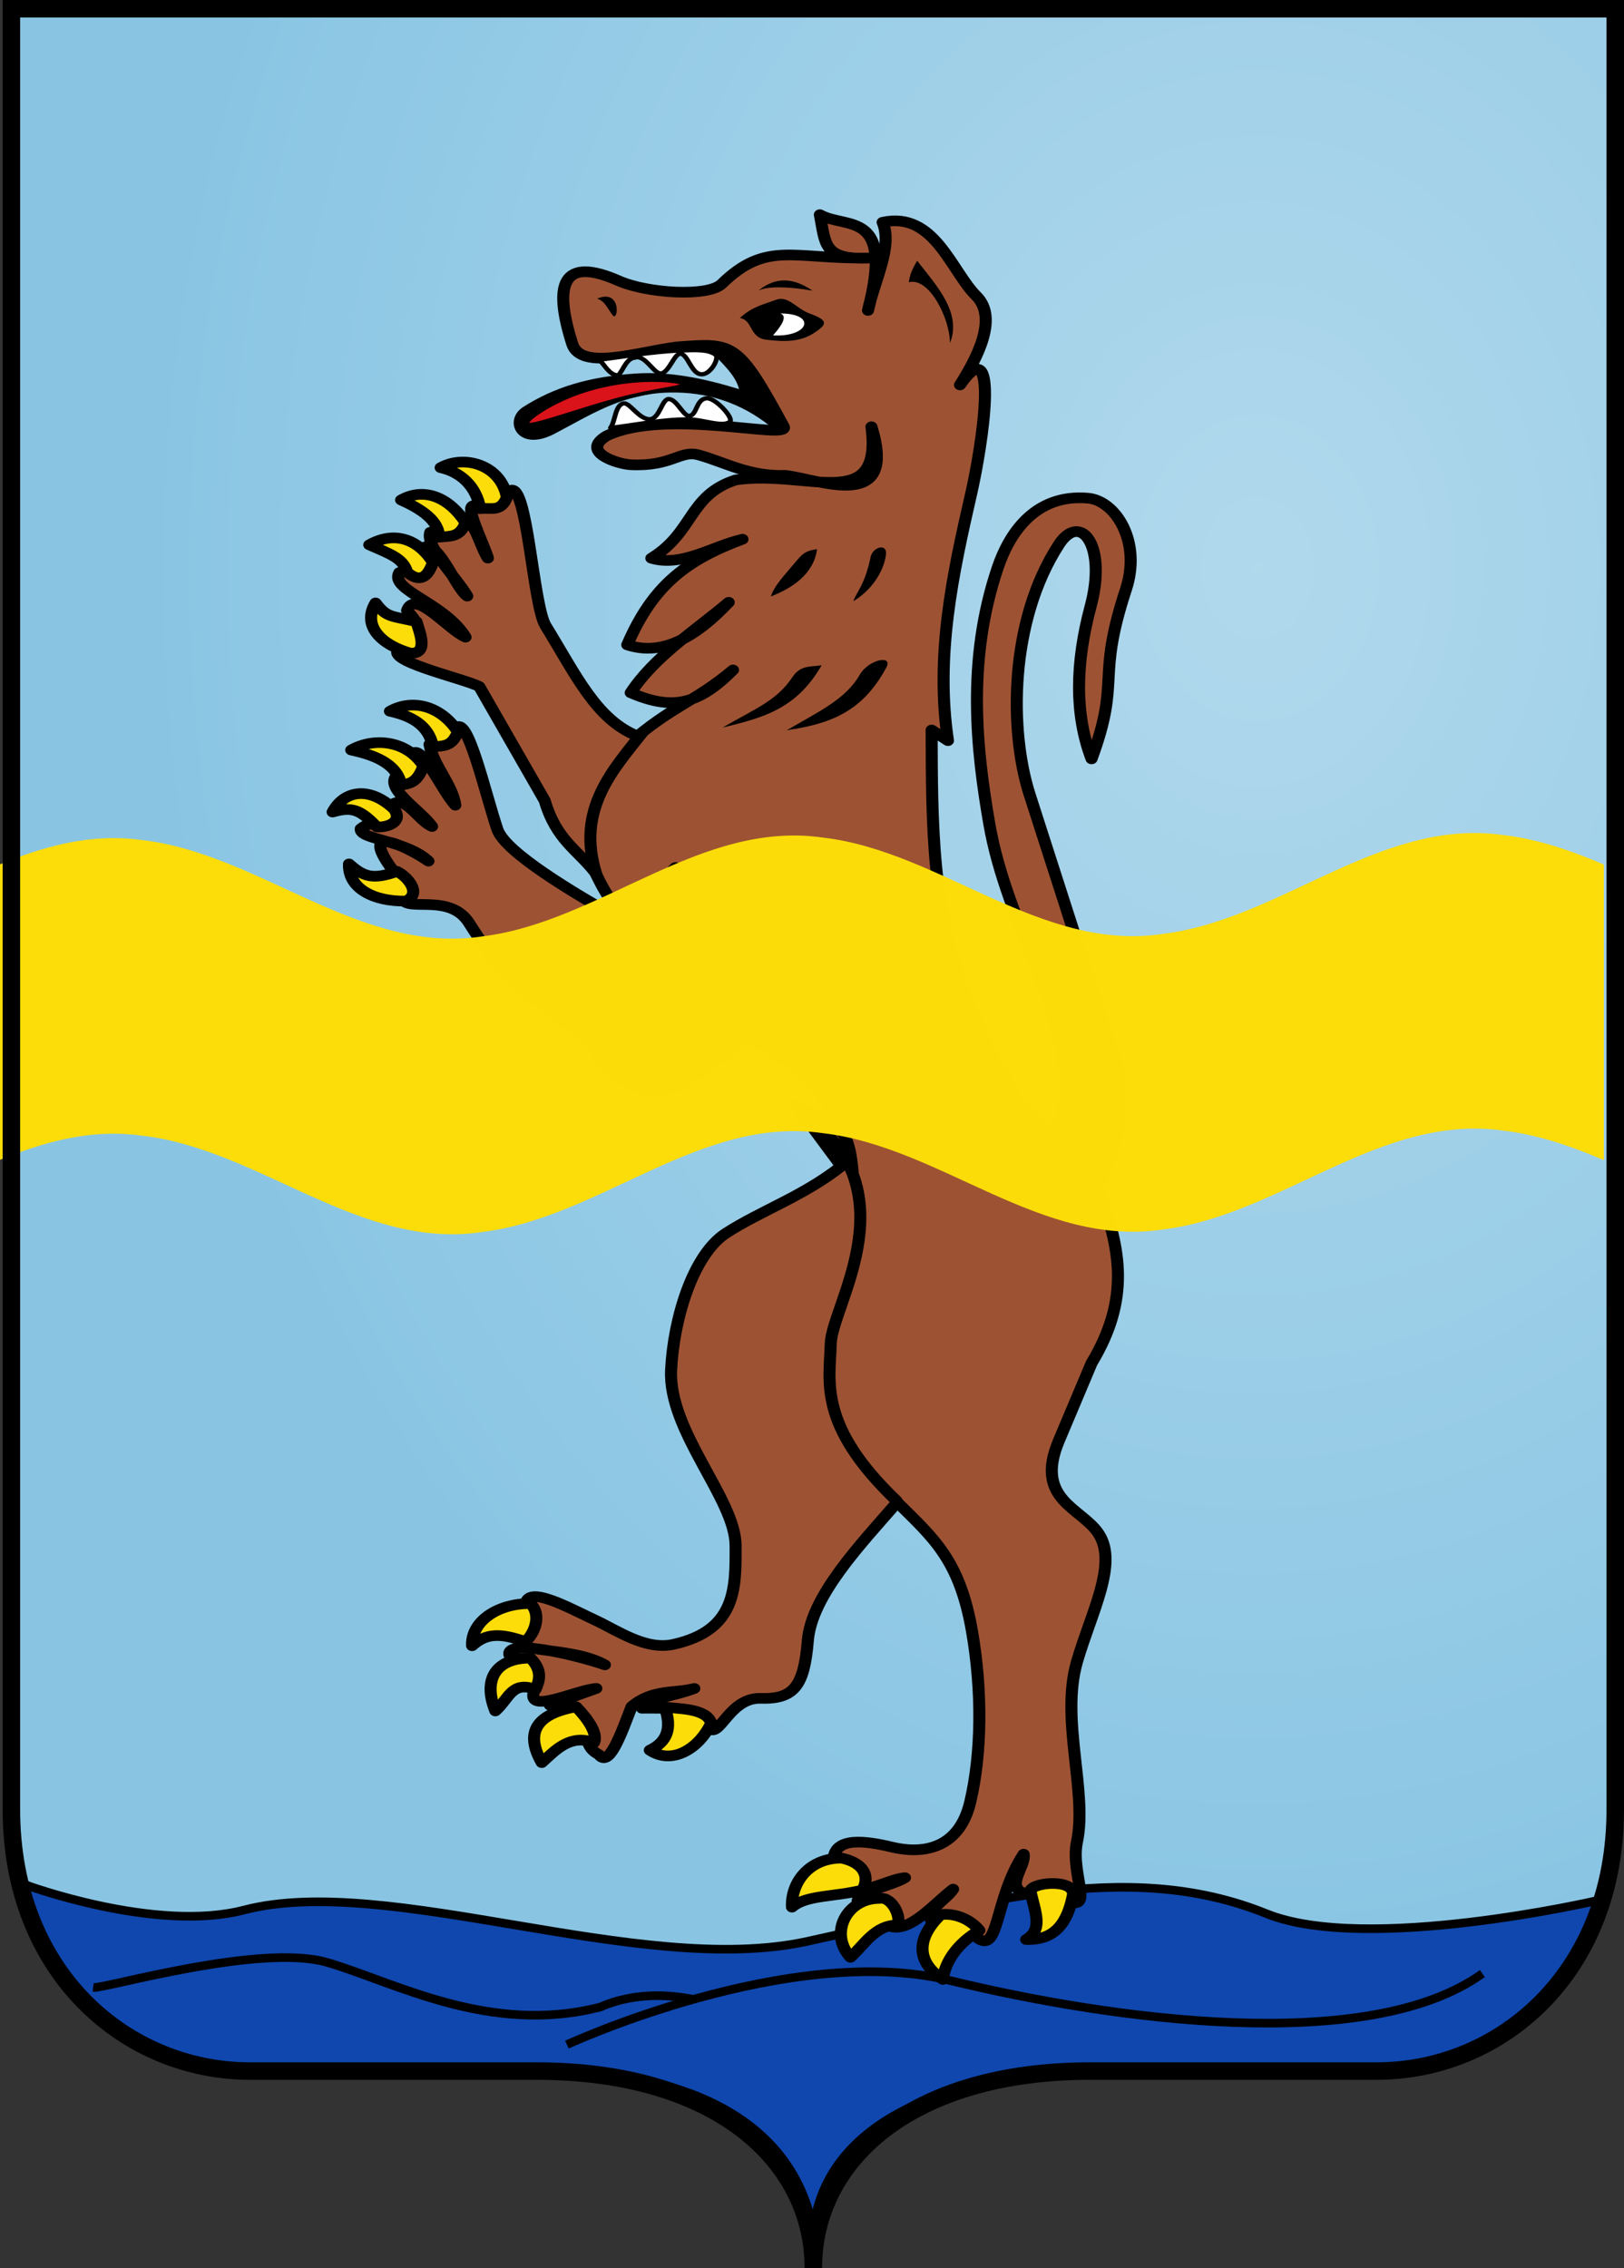
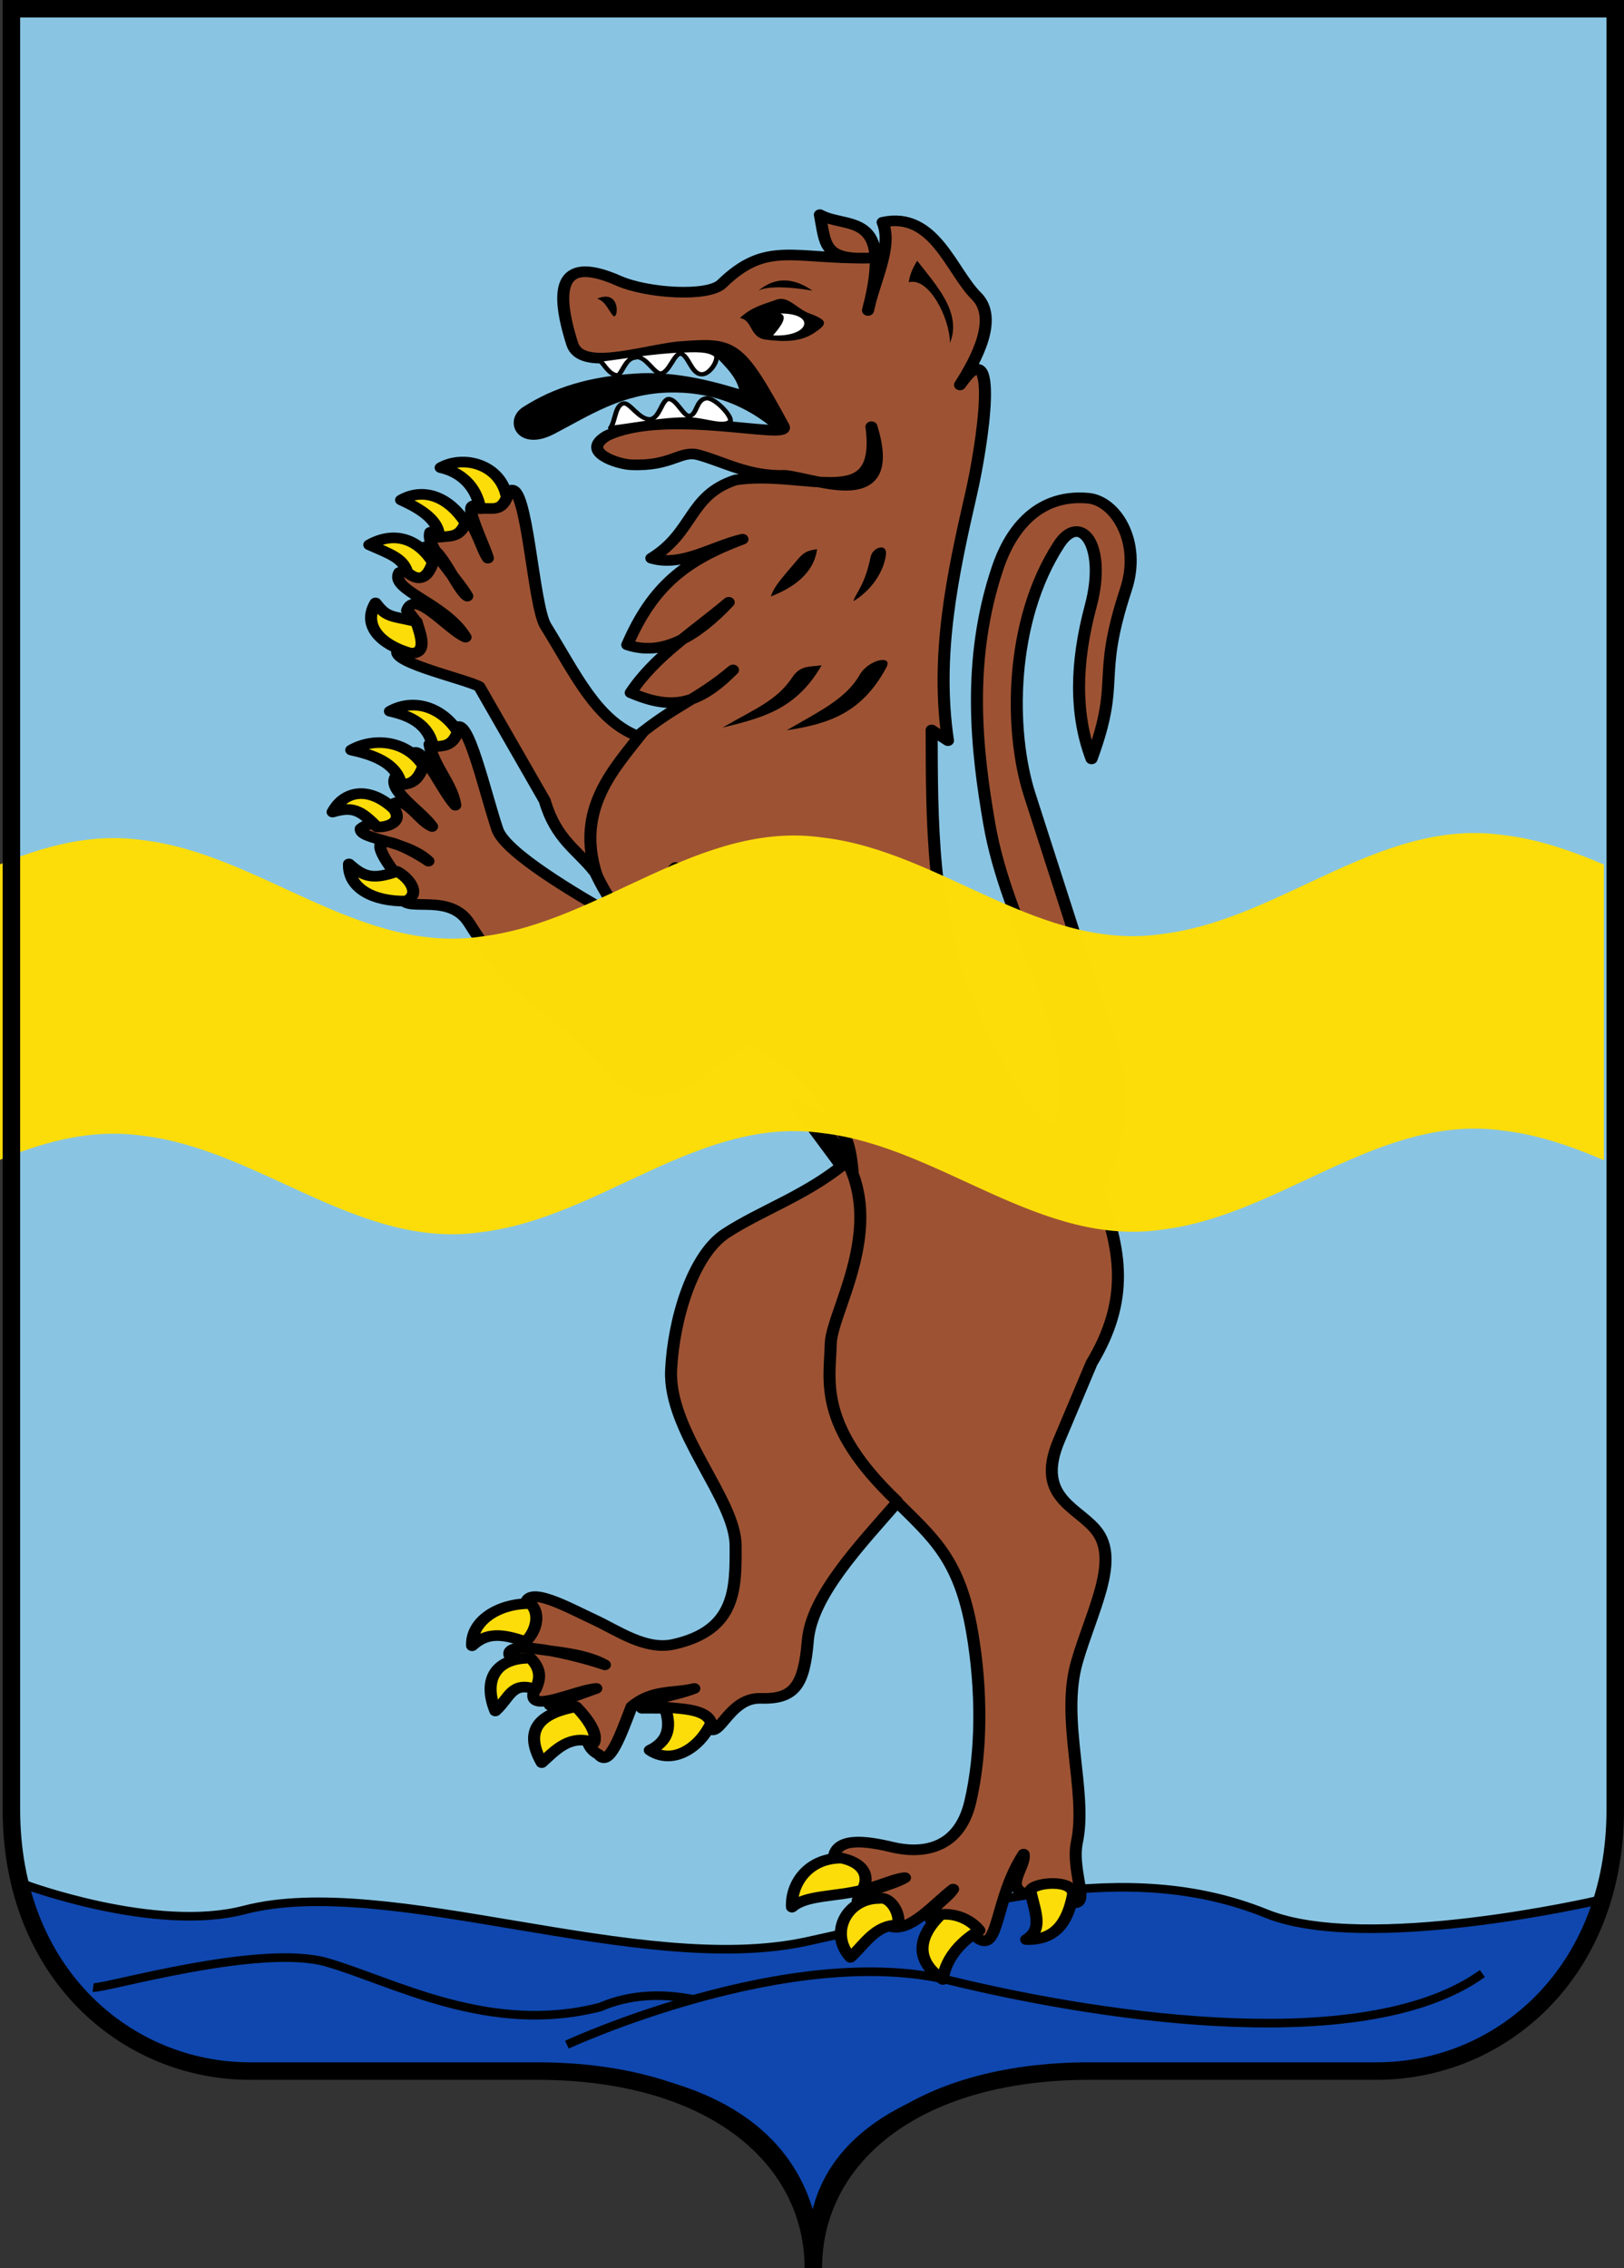
<svg xmlns="http://www.w3.org/2000/svg" xmlns:ns1="http://sodipodi.sourceforge.net/DTD/sodipodi-0.dtd" xmlns:ns2="http://www.inkscape.org/namespaces/inkscape" xmlns:xlink="http://www.w3.org/1999/xlink" id="svg2" ns1:version="0.32" ns2:version="0.92.5 (2060ec1f9f, 2020-04-08)" width="188.883" height="263.757" version="1.0" ns1:docname="Acquacanina-Stemma.svg" ns2:output_extension="org.inkscape.output.svg.inkscape" ns1:modified="true">
  <rect width="100%" height="100%" fill="#333333" stroke="none" />
  <defs id="defs5">
    <ns2:path-effect effect="bspline" id="path-effect4440" is_visible="true" weight="33.333" steps="2" helper_size="0" apply_no_weight="true" apply_with_weight="true" />
    <linearGradient id="linearGradient9653">
      <stop id="stop9649" offset="0" style="stop-color:white;stop-opacity:0.429" />
      <stop id="stop9651" offset="1" style="stop-color:white;stop-opacity:0;" />
    </linearGradient>
    <linearGradient id="linearGradient2214">
      <stop style="stop-color:white;stop-opacity:1;" offset="0" id="stop2216" />
      <stop style="stop-color:white;stop-opacity:0;" offset="1" id="stop2218" />
    </linearGradient>
    <linearGradient id="linearGradient2811">
      <stop id="stop2813" offset="0" style="stop-color:#085308;stop-opacity:1;" />
      <stop id="stop2815" offset="1" style="stop-color:#085308;stop-opacity:0;" />
    </linearGradient>
    <linearGradient id="linearGradient5420">
      <stop id="stop5422" offset="0" style="stop-color:#d3101b;stop-opacity:1;" />
      <stop style="stop-color:#8a0a11;stop-opacity:1;" offset="1" id="stop5428" />
    </linearGradient>
    <linearGradient id="linearGradient10199">
      <stop id="stop10201" offset="0" style="stop-color:#9a9a95;stop-opacity:1;" />
      <stop style="stop-color:#b9b9b6;stop-opacity:1;" offset="0.5" id="stop10215" />
      <stop id="stop10203" offset="1" style="stop-color:#9a9a95;stop-opacity:1;" />
    </linearGradient>
    <radialGradient ns2:collect="always" xlink:href="#linearGradient9653" id="radialGradient9605" cx="242.906" cy="243.667" fx="242.906" fy="243.667" r="93.269" gradientTransform="matrix(-1.389,-0.01,0.012,-1.755,598.282,629.126)" gradientUnits="userSpaceOnUse" />
    <clipPath clipPathUnits="userSpaceOnUse" id="clipPath10872">
      <path id="path10874" d="m 156.25,227.601 c -12.532,0.296 -23.213,10.182 -35.63,11.72 -14.26,2.187 -25.891,-9.598 -39.581,-11.193 -14.293,-2.074 -25.881,9.788 -39.583,11.485 -14.26,2.187 -25.891,-9.599 -39.581,-11.194 -12.028,-1.694 -22.163,6.323 -33.221,10.02 1.288,11.798 2.874,22.605 4.722,32.546 9.29,-3.981 18.202,-9.64 28.499,-8.19 13.69,1.595 25.322,13.381 39.581,11.194 13.702,-1.697 25.29,-13.559 39.583,-11.485 13.69,1.595 25.322,13.381 39.581,11.194 13.702,-1.697 25.29,-13.559 39.583,-11.485 7.773,0.909 14.755,5.014 21.985,8.065 1.832,-9.961 3.402,-20.786 4.675,-32.603 -8.961,-2.918 -17.226,-8.735 -26.66,-9.837 -1.34,-0.194 -2.656,-0.267 -3.953,-0.236 z" style="opacity:1;vector-effect:none;fill:#fcdd09;fill-opacity:1;stroke:none;stroke-width:0.404;stroke-linecap:round;stroke-linejoin:miter;stroke-miterlimit:4;stroke-dasharray:none;stroke-dashoffset:0;stroke-opacity:1" ns2:connector-curvature="0" />
    </clipPath>
  </defs>
  <ns1:namedview ns2:window-height="1020" ns2:window-width="1920" ns2:pageshadow="2" ns2:pageopacity="0.0" guidetolerance="10.0" gridtolerance="10.0" objecttolerance="10.0" borderopacity="1.0" bordercolor="#666666" pagecolor="#ffffff" id="base" ns2:zoom="3.7430628" ns2:cx="132.45365" ns2:cy="71.815141" ns2:window-x="0" ns2:window-y="0" ns2:current-layer="layer6" showgrid="false" ns2:window-maximized="1" fit-margin-top="0" fit-margin-left="0" fit-margin-right="0" fit-margin-bottom="0" />
  <g transform="translate(367.328,13.285)" id="g5405" />
  <g ns2:groupmode="layer" id="layer6" ns2:label="Stemma" style="display:inline" transform="translate(-117.556,-132.987)">
    <path id="path12910" d="m 118.883,134.005 v 209.424 c -1e-5,19.087 13.424,30.411 27.739,30.411 h 33.338 c 20.858,0 32.192,10.381 32.192,22.904 0,-12.523 11.334,-22.904 32.192,-22.904 h 33.338 c 14.315,0 27.739,-11.324 27.739,-30.411 V 134.005 H 212.152 Z" style="display:inline;fill:#89c5e3;fill-opacity:1;fill-rule:evenodd;stroke:none;stroke-width:2.036px;stroke-linecap:butt;stroke-linejoin:miter;stroke-opacity:1" ns1:nodetypes="ccccscccccc" ns2:connector-curvature="0" />
-     <path id="path4570" d="M 118.883,134.005 V 341.666 c -1e-5,19.087 13.424,30.411 27.739,30.411 l 33.338,-0.318 c 20.858,0 32.192,10.699 32.192,23.222 0,-12.523 11.334,-23.222 32.192,-23.222 l 33.338,0.318 c 14.315,0 27.739,-11.324 27.739,-30.411 V 134.005 H 212.152 Z" style="display:inline;opacity:0.785;fill:url(#radialGradient9605);fill-opacity:1;fill-rule:evenodd;stroke:none;stroke-width:2.036px;stroke-linecap:butt;stroke-linejoin:miter;stroke-opacity:1" ns2:connector-curvature="0" />
    <g transform="matrix(0.304,0,0,0.304,212.133,284.766)" id="g3660" style="fill:#0f47af;stroke:#000000;stroke-opacity:1;stroke-width:3.293;stroke-miterlimit:4;stroke-dasharray:none">
      <path transform="translate(-300,-295)" ns2:connector-curvature="0" style="fill:#0f47af;stroke:#000000;stroke-width:3.293;stroke-linecap:butt;stroke-linejoin:miter;stroke-miterlimit:4;stroke-dasharray:none;stroke-opacity:1" id="path3184" d="m -1.601,516.683 c 0,0 49.95,18.576 83.885,9.719 C 137.334,512.035 233.5,552.313 297.473,538.452 c 63.973,-13.861 121.703,-32.628 175.925,-10.662 38.171,15.464 126.614,-5.02 126.614,-5.02 -3.282,25.482 -30.514,56.442 -74.523,65.676 H 400.652 c -34.443,0.378 -95.164,12.333 -100.59,60.314 -9.51,-50.191 -63.986,-60.907 -98.903,-60.314 L 63.172,586.891 C 8.546,565.537 -1.444,532.435 -1.601,516.683 Z" ns1:nodetypes="csssccccccc" />
      <path ns2:connector-curvature="0" style="fill:#0f47af;stroke:#000000;stroke-width:3.293;stroke-linecap:butt;stroke-linejoin:miter;stroke-miterlimit:4;stroke-dasharray:none;stroke-opacity:1" id="path3186" transform="translate(-300,-295)" d="m 24.523,556.044 c 4.265,0.533 63.973,-17.059 89.562,-9.596 25.589,7.464 62.156,28.001 104.488,17.06 28.255,-12.262 58.642,5.331 58.642,5.331" ns1:nodetypes="cccc" />
      <path transform="translate(-300,-295)" ns2:connector-curvature="0" style="fill:#0f47af;stroke:#000000;stroke-width:3.293;stroke-linecap:butt;stroke-linejoin:miter;stroke-opacity:1;stroke-miterlimit:4;stroke-dasharray:none" id="path3188" d="m 205.779,577.902 c 0,0 85.297,-39.45 146.604,-24.523 61.307,14.927 159.932,28.788 203.646,-2.666" />
    </g>
    <g transform="matrix(0.56,0,0,0.495,146.511,-138.186)" id="g4396">
      <path d="m 54.286,663.08 c 3.522,-2.127 4.697,26.944 7.328,31.766 6.292,11.532 10.512,22.079 19.101,25.912 7.884,-7.335 12.457,-8.529 19.821,-15.536 -7.186,8.178 -12.568,9.59 -21.25,5.357 4.964,-8.541 13.222,-14.446 20.357,-21.25 -6.813,8.192 -13.784,12.732 -21.071,10 5.322,-13.978 12.26,-19.911 23.929,-24.821 -6.309,1.677 -12.619,6.591 -18.929,4.464 8.895,-6.133 7.693,-14.757 17.5,-18.393 14.798,-2.473 30.64,8.122 28.214,-12.5 5.49,20.257 -10.553,12.43 -17.857,11.429 -7.704,0.257 -12.512,-3.067 -18.007,-4.797 -3.906,-1.229 -5.527,2.756 -14.136,2.297 -2.675,-0.143 -10.596,-2.976 -5,-6.786 12.262,-6.631 38.095,1.075 36.786,-2.143 -9.623,-20.028 -10.429,-19.765 -22.143,-18.75 -7.789,1.051 -19.975,5.75 -21.786,-0.714 -3.994,-14.261 -1.95,-20.604 9.643,-14.821 5.957,2.971 18.593,3.845 21.429,0.714 9.318,-10.288 14.897,-5.711 30.714,-6.071 -9.767,0.516 -9.164,-3.363 -10.357,-10.179 5.511,3.493 15.519,-1.289 10,22.5 1.269,-6.956 5.159,-15.03 3.036,-20.714 10.718,-2.687 14.227,11.451 19.464,17.321 4.664,5.228 -0.074,15.016 -3.393,20.893 8.435,-13.758 4.571,14.462 2.321,25.536 -3.856,18.98 -7.473,38.035 -4.821,58.036 l -3.393,-2.5 c 0.069,21.718 -0.054,43.259 7.5,63.929 4.615,12.629 18.505,44.502 20.179,22.143 1.456,-19.447 -11.976,-39.603 -15.714,-64.107 -2.601,-17.051 -4.792,-38.211 1.786,-60.179 2.301,-7.685 7.589,-17.382 18.75,-16.25 5.662,0.574 11.125,10.181 7.857,21.429 -6.284,21.625 -0.977,20.838 -7.143,39.821 -3.508,-10.466 -3.357,-22.456 -0.179,-35.893 3.412,-14.428 -2.16,-22.211 -6.607,-14.464 -10.349,18.03 -10.307,43.856 -6.071,58.75 l 16.25,57.143 c 4.87,15.054 1.854,24.826 -2.143,35.179 5.027,14.665 6.676,26.341 -1.25,41.25 -2.262,6.071 -4.524,12.143 -6.786,18.214 -5.176,13.895 4.666,15.738 8.214,21.786 4.15,7.075 -1.486,18.533 -4.464,30.179 -3.465,13.548 2.214,30.534 1e-5,42.321 -1.442,7.676 4.054,17.312 -2.857,13.393 -2.679,-2.014 -3.75,-2.681 -6.429,-0.893 -6.755,-1.064 -1.26,-6.397 -1.786,-9.643 -6.124,10.622 -5.018,23.61 -9.643,19.643 -2.043,-2.642 -5.582,-3.887 -8.571,-3.214 -3.751,-2.183 2.202,-5.605 3.571,-8.214 -3.672,3.121 -8.941,10.286 -13.036,8.75 -2.539,-4.598 -0.876,-4.771 -6.25,-4.643 -2.873,-3.115 6.085,-4.539 9.286,-6.786 -3.502,0.204 -10.791,5.548 -11.25,0.536 1.915,-3.825 -2.52,-3.294 -3.571,-5 0.362,-5.123 6.497,-4.261 12.133,-2.725 5.403,1.472 13.786,1.286 16.26,-10.667 2.388,-11.537 2.483,-26.115 0.357,-40 -2.585,-16.885 -7.983,-21.881 -15.536,-30.357 -7.709,10.005 -17.81,21.986 -18.571,32.5 -0.774,10.691 -2.86,13.806 -9.821,13.571 -7.199,-0.242 -9.048,11.999 -11.429,5.536 -3.727,-3.498 -8.243,-3.22 -13.214,-3.214 1.428,-2.5 5.839,-2.483 10.893,-4.643 -4.345,1.211 -8.69,0.101 -13.035,4.268 -2.262,6.66 -4.703,14.475 -6.787,11.268 -5.511,-3.14 1.245,-11.06 -10.178,-11.62 l 9.643,-3.929 c -4.252,0.383 -13.998,5.903 -13.036,1.071 -0.009,-3.099 0.469,-6.284 -5,-8.929 -0.847,-3.856 13.433,-0.17 19.821,2.321 -7.441,-4.702 -20.881,-2.338 -16.25,-6.786 2.641,-1.49 0.385,-4.915 -0.179,-7.321 0.136,-4.872 8.974,0.748 14.296,3.538 4.715,2.472 10.567,7.232 16.418,5.747 13.076,-3.319 12.89,-13.236 12.857,-23.214 -0.035,-10.924 -14.014,-26.832 -13.393,-41.25 0.521,-12.087 4.556,-27.125 11.429,-32.143 7.322,-5.346 15.952,-8.616 23.929,-15.714 l -9.464,-14.464 10,6.071 c -6.017,-12.337 -10.632,-15.829 -19.673,-21.921 8.28,-7.096 21.638,-18.96 15.745,-29.329 5.554,12.56 -12.474,26.334 -26.25,37.679 -10.424,8.585 -16.025,2.101 -20.179,-3.393 -11.255,-14.889 -16.005,-11.178 -27.5,-31.786 -3.906,-7.002 -12.701,-2.647 -13.75,-5.536 2.275,-4.56 0.474,-4.85 -2.143,-6.964 -7.68,-11.759 4.104,-4.71 7.457,-2.038 -4.583,-4.945 -14.419,-5.021 -14.064,-7.605 2.102,-2.092 6.548,-1.037 5.536,-4.464 3.095,-5.101 6.191,2.512 9.286,3.929 -2.5,-3.929 -9.5,-8.6 -7.5,-11.786 2.206,-1.176 3.384,-2.22 3.214,-4.821 1.602,-3.952 6.071,7.738 9.107,11.607 -0.606,-4.886 -4.626,-9.411 -5.357,-14.286 1.667,-1.194 3.691,0.633 5.357,-3.571 2.381,-4.341 6.231,15.26 8.75,23.571 1.655,5.46 16.429,15.267 24.643,20.536 8.511,2.433 8.706,-7.034 12.321,-11.607 -4.868,5.164 -7.815,22.244 -16.607,1.25 -3.699,-5.391 -8.131,-7.691 -10.536,-16.964 l -13.588,-26.8 c -3.162,-1.942 -21.026,-6.305 -16.25,-9.107 2.889,-2.353 5.542,-3.615 1.25,-8.75 1.571,-5.276 8.571,4.524 12.143,6.25 -4.345,-8.155 -15.86,-10.996 -13.75,-15.179 3.276,-0.986 4.518,-3.42 4.464,-5.357 3.162,-3.887 7.024,8.809 9.643,10.893 -2.024,-4.048 -8.698,-11.46 -7.679,-15 3.247,0.404 5.738,-0.231 6.25,-3.214 2.45,-1.562 4.171,6.766 5.714,9.286 -0.868,-3.427 -5.047,-12.487 -2.857,-12.321 3.825,0.429 6.234,-1.917 7.5,-3.571 z" stroke-miterlimit="4" id="path3788-3" ns2:connector-curvature="0" style="fill:#9d5333;stroke:#000000;stroke-width:2.5;stroke-linecap:round;stroke-linejoin:round;stroke-miterlimit:4;stroke-dasharray:none" />
      <path d="m 72.768,632.36 c 1.237,1.365 2.052,3.574 3.929,3.661 1.231,-1.487 1.55,-4.068 3.839,-4.286 2.022,-0.061 3.576,3.849 5,3.839 1.726,-0.208 2.739,-4.566 4.018,-4.643 1.64,-0.002 2.262,4.702 4.375,4.821 1.667,0.231 3.601,-3.148 3.125,-4.464 -1.54,-1.442 -4.261,-1.229 -7.32,-1.117 -5.616,0.207 -12.583,1.559 -16.966,2.188 z" stroke-miterlimit="4" id="path3790-7" ns2:connector-curvature="0" style="fill:#ffffff;stroke:#000000;stroke-width:1;stroke-linecap:round;stroke-linejoin:round;stroke-miterlimit:4;stroke-dasharray:none" />
      <path d="m 75.079,648.35 c 1.042,-1.52 0.927,-5.425 2.775,-5.764 1.331,-0.121 3.155,3.822 5.453,3.73 2.012,-0.212 2.4,-4.563 3.812,-4.746 1.738,-0.026 3.061,4.066 4.339,3.97 1.625,-0.219 1.34,-3.714 3.418,-4.117 1.62,-0.453 5.421,3.973 5.126,5.342 -1.332,1.636 -5.56,-0.367 -8.621,-0.408 -5.593,-0.074 -11.875,1.46 -16.302,1.992 z" stroke-miterlimit="4" id="path3792" ns2:connector-curvature="0" style="fill:#ffffff;stroke:#000000;stroke-width:1;stroke-linecap:round;stroke-linejoin:round;stroke-miterlimit:4;stroke-dasharray:none" />
      <path d="m 113.9,679.35 c 1.444,-1.962 2.309,-2.184 4.095,-2.509 -0.71,5.983 -5.322,9.235 -9.597,11.112 0.71,-2.574 2.712,-4.813 5.501,-8.603 z m 15.2,-0.621 c 0.443,-2.45 3.512,-3.349 3.204,-0.608 -0.48,4.268 -3.234,8.565 -6.771,10.952 0.531,-2.003 2.366,-3.694 3.568,-10.344 z m -2.265,27.66 c 1.855,-3.669 6.996,-4.803 5.556,-1.768 -5.03,10.599 -11.792,13.265 -20.708,14.773 6.817,-4.472 12.311,-7.386 15.152,-13.006 z m -13.953,0.505 c 1.731,-2.942 3.922,-2.346 6.061,-2.778 -5.307,10.463 -12.424,12.381 -20.582,14.647 6.817,-4.472 11.247,-6.306 14.521,-11.869 z m 24.169,-92.742 c 0.129,-1.387 0.597,-3 1.733,-5.059 3.863,5.622 9.373,12.211 6.807,19.314 -0.027,-5.908 -4.411,-15.581 -8.541,-14.255 z m -31.25,1.964 c 2.644,-2.433 6.26,-3.902 11.25,0 -4.916,-0.967 -9.362,-1.123 -11.25,0 z m -3.839,6.429 c 2.5,-2.679 5.079,-3.253 7.5,-4.286 2.533,-1.08 4.244,2.093 6.964,3.214 3.955,1.63 3.706,2.529 0.982,4.554 -2.755,2.048 -5.844,2.189 -10,1.607 -3.543,-0.496 -2.712,-4.617 -5.446,-5.089 z m -29.643,-4.554 c 4.985,-2.4 4.438,5.186 3.304,4.018 -1.101,-1.5 -1.577,-3.391 -3.304,-4.018 z m -15.357,25.446 c 6.38,-4.587 13.531,-7.129 23.393,-7.857 7.149,-0.528 14.286,1.19 21.429,3.661 -0.714,-3.378 -3.707,-6.226 -6.25,-9.375 5.635,-0.745 10.274,7.475 14.732,17.321 0.528,2.295 -0.912,1.218 -1.964,0.804 -6.157,-5.533 -13.061,-8.113 -20.893,-7.946 -9.905,0.211 -16.645,5.393 -24.018,9.732 -7.635,4.494 -10.783,-3.209 -6.429,-6.339 z" id="path3794-5" ns2:connector-curvature="0" style="fill:#000000" />
      <path d="m 161.42,1003.5 c 5.894,0.19 8.571,-3.773 9.73,-10.544 0.263,-3.696 -8.131,-2.998 -8.877,-0.969 1.043,5.273 2.701,9.128 -0.853,11.512 z m -17.301,9.369 c -5.523,-4.092 -5.604,-9.642 -0.388,-15.25 3.816,-0.402 6.73,1.89 7.97,3.727 -4.465,2.993 -7.16,7.324 -7.582,11.523 z m -19.192,-5.196 c -4.536,-5.673 -0.803,-13.907 6.066,-13.836 2.501,-0.483 4.531,4.186 3.726,6.25 -4.644,-0.01 -6.809,4.516 -9.791,7.586 z m -12.143,-11.786 c -0.251,-5.673 3.483,-11.586 10.351,-11.514 5.477,1.422 5.526,5.206 4.261,7.5 -5.803,1.638 -11.673,1.139 -14.613,4.014 z m -29.53,-36.87 c 4.5,3.464 10.112,-0.153 12.75,-6.351 -0.945,-3.719 -7.502,-3.298 -9.655,-3.825 1.596,5.226 0.417,8.249 -3.095,10.176 z m -22.44,2.918 c -4.179,-8.352 0.447,-11.764 7.137,-13.122 2.501,2.91 4.531,6.329 3.726,8.393 -5.002,-1.97 -7.88,1.659 -10.863,4.729 z m -9.642,-12.14 c -2.751,-7.816 0.447,-12.479 7.316,-12.407 2.501,2.91 1.852,5.257 1.047,7.322 -5.002,-1.97 -5.38,2.016 -8.363,5.086 z m -4.828,-15.32 c -0.251,-5.673 5.268,-9.979 12.137,-9.907 2.501,2.91 0.602,7.4 -1.096,8.929 -5.002,-1.97 -8.059,-2.091 -11.041,0.979 z m -25.569,-183.68 c -0.199,5.675 4.991,8.863 11.859,8.729 3.368,-1.861 0.204,-5.806 -1.87,-6.97 -4.984,2.015 -6.979,1.284 -9.989,-1.759 z m -3.4,-12.192 c 2.429,-5.133 7.611,-6.117 12.758,-0.701 1.923,3.027 -1.336,4.358 -3.549,4.2 -3.502,-4.079 -5.138,-4.819 -9.209,-3.498 z m 3.869,-14.57 c 4.772,-3.078 11.597,-2.217 15,3.75 -1.251,3.628 -2.454,4.118 -4.643,4.464 -0.822,-5.312 -6.202,-7.188 -10.357,-8.214 z m 8.036,-9.107 c 4.772,-3.078 10.704,-1.145 14.107,4.821 -1.251,3.628 -2.99,3.226 -5.179,3.571 -0.822,-5.312 -4.773,-7.366 -8.929,-8.393 z m -2.988,-25.448 c -2.869,5.476 1.31,9.9 7.224,11.796 3.911,0.224 1.871,-4.962 1.279,-7.393 -5.19,-1.401 -6.154,-0.874 -8.503,-4.403 z m -1.298,-13.65 c 4.772,-3.078 9.811,-1.86 13.214,4.107 -1.251,4.238 -3.169,4.454 -5.357,2.321 -0.822,-3.35 -3.702,-4.33 -7.857,-6.43 z m 6.607,-10.536 c 4.772,-3.078 9.99,-0.61 13.393,5.357 -1.251,3.628 -3.347,3.047 -5.536,3.393 0.071,-3.884 -3.702,-6.652 -7.857,-8.75 z m 8.214,-7.593 c 4.772,-3.078 12.49,-0.788 13.75,6.964 -1.251,3.628 -3.347,2.333 -5.536,2.679 -0.822,-5.312 -4.059,-8.616 -8.214,-9.643 z" stroke-miterlimit="4" id="path3796-9" ns2:connector-curvature="0" style="fill:#fcdd09;stroke:#000000;stroke-width:2.5;stroke-linecap:round;stroke-linejoin:round;stroke-miterlimit:4;stroke-dasharray:none" />
      <path d="m 110.34,621.47 c 7.627,-0.014 6.052,5.608 -1.495,5.154 1.55,-2.005 3.221,-4.527 1.495,-5.154 z" id="path3798" ns2:connector-curvature="0" style="fill:#ffffff" />
      <path d="m 125.41,823.53 c -0.983,-13.812 -4.438,-10.039 -8.031,-12.182 19.245,18.07 3.627,43.456 3.453,52.19 -0.173,8.655 -2.825,19.07 13.704,36.925 m -52.708,-180.69 c -6.022,8.694 -14.053,18.111 -9.658,33.557" stroke-miterlimit="4" id="path3800-2" ns2:connector-curvature="0" style="fill:none;stroke:#000000;stroke-width:2.5;stroke-linecap:round;stroke-linejoin:round;stroke-miterlimit:4;stroke-dasharray:none" />
    </g>
    <path id="path4570-7" d="m -14.682,105.659 v 207.661 c -10e-6,19.087 13.424,30.411 27.739,30.411 l 33.338,-0.318 c 20.858,0 32.192,10.699 32.192,23.222 0,-12.523 11.334,-23.222 32.192,-23.222 l 33.338,0.318 c 14.315,0 27.739,-11.324 27.739,-30.411 V 105.659 H 78.587 Z" style="display:inline;opacity:1;fill:#fcdd09;fill-opacity:0.995;fill-rule:nonzero;stroke:none;stroke-width:2.036px;stroke-linecap:butt;stroke-linejoin:miter;stroke-opacity:1" ns2:connector-curvature="0" clip-path="url(#clipPath10872)" transform="translate(132.238,2.267)" />
-     <path style="fill:#da121a;fill-opacity:1;stroke:#000000;stroke-width:0.373;stroke-linecap:butt;stroke-linejoin:miter;stroke-miterlimit:4;stroke-dasharray:none;stroke-opacity:1" d="m 174.093,173.725 c -2.524,0.964 -5.658,2.647 -6.423,2.638 -0.765,-0.009 0.841,-1.709 2.648,-2.835 1.808,-1.126 3.819,-1.68 5.538,-1.794 1.719,-0.114 3.15,0.211 2.911,0.496 -0.24,0.285 -2.15,0.53 -4.674,1.494 z" id="path4438" ns2:connector-curvature="0" ns2:path-effect="#path-effect4440" ns2:original-d="m 174.7049,173.00605 c -3.13618,1.68301 -6.27065,3.36567 -9.40753,5.05019 1.60657,-1.70133 3.21249,-3.4014 4.81723,-5.10061 2.01039,-0.55396 4.02168,-1.10744 6.03022,-1.65944 1.43025,0.32402 2.86153,0.6493 4.29086,0.97518 -1.90918,0.24394 -3.81932,0.48881 -5.73078,0.73468 z" transform="matrix(1.615,0,0,1.114,-91.684,-14.096)" ns1:nodetypes="cccccc" />
    <path ns1:nodetypes="ccccscccccc" style="display:inline;fill:none;fill-opacity:1;fill-rule:evenodd;stroke:#000000;stroke-width:2.036px;stroke-linecap:butt;stroke-linejoin:miter;stroke-opacity:1" d="m 118.883,134.005 v 209.424 c -1e-5,19.087 13.424,30.411 27.739,30.411 h 33.338 c 20.858,0 32.192,10.381 32.192,22.904 0,-12.523 11.334,-22.904 32.192,-22.904 h 33.338 c 14.315,0 27.739,-11.324 27.739,-30.411 V 134.005 H 212.152 Z" id="path6280" ns2:connector-curvature="0" />
  </g>
  <g ns2:groupmode="layer" id="layer7" ns2:label="Sfondo" style="display:inline" transform="translate(-117.556,-132.987)" />
</svg>